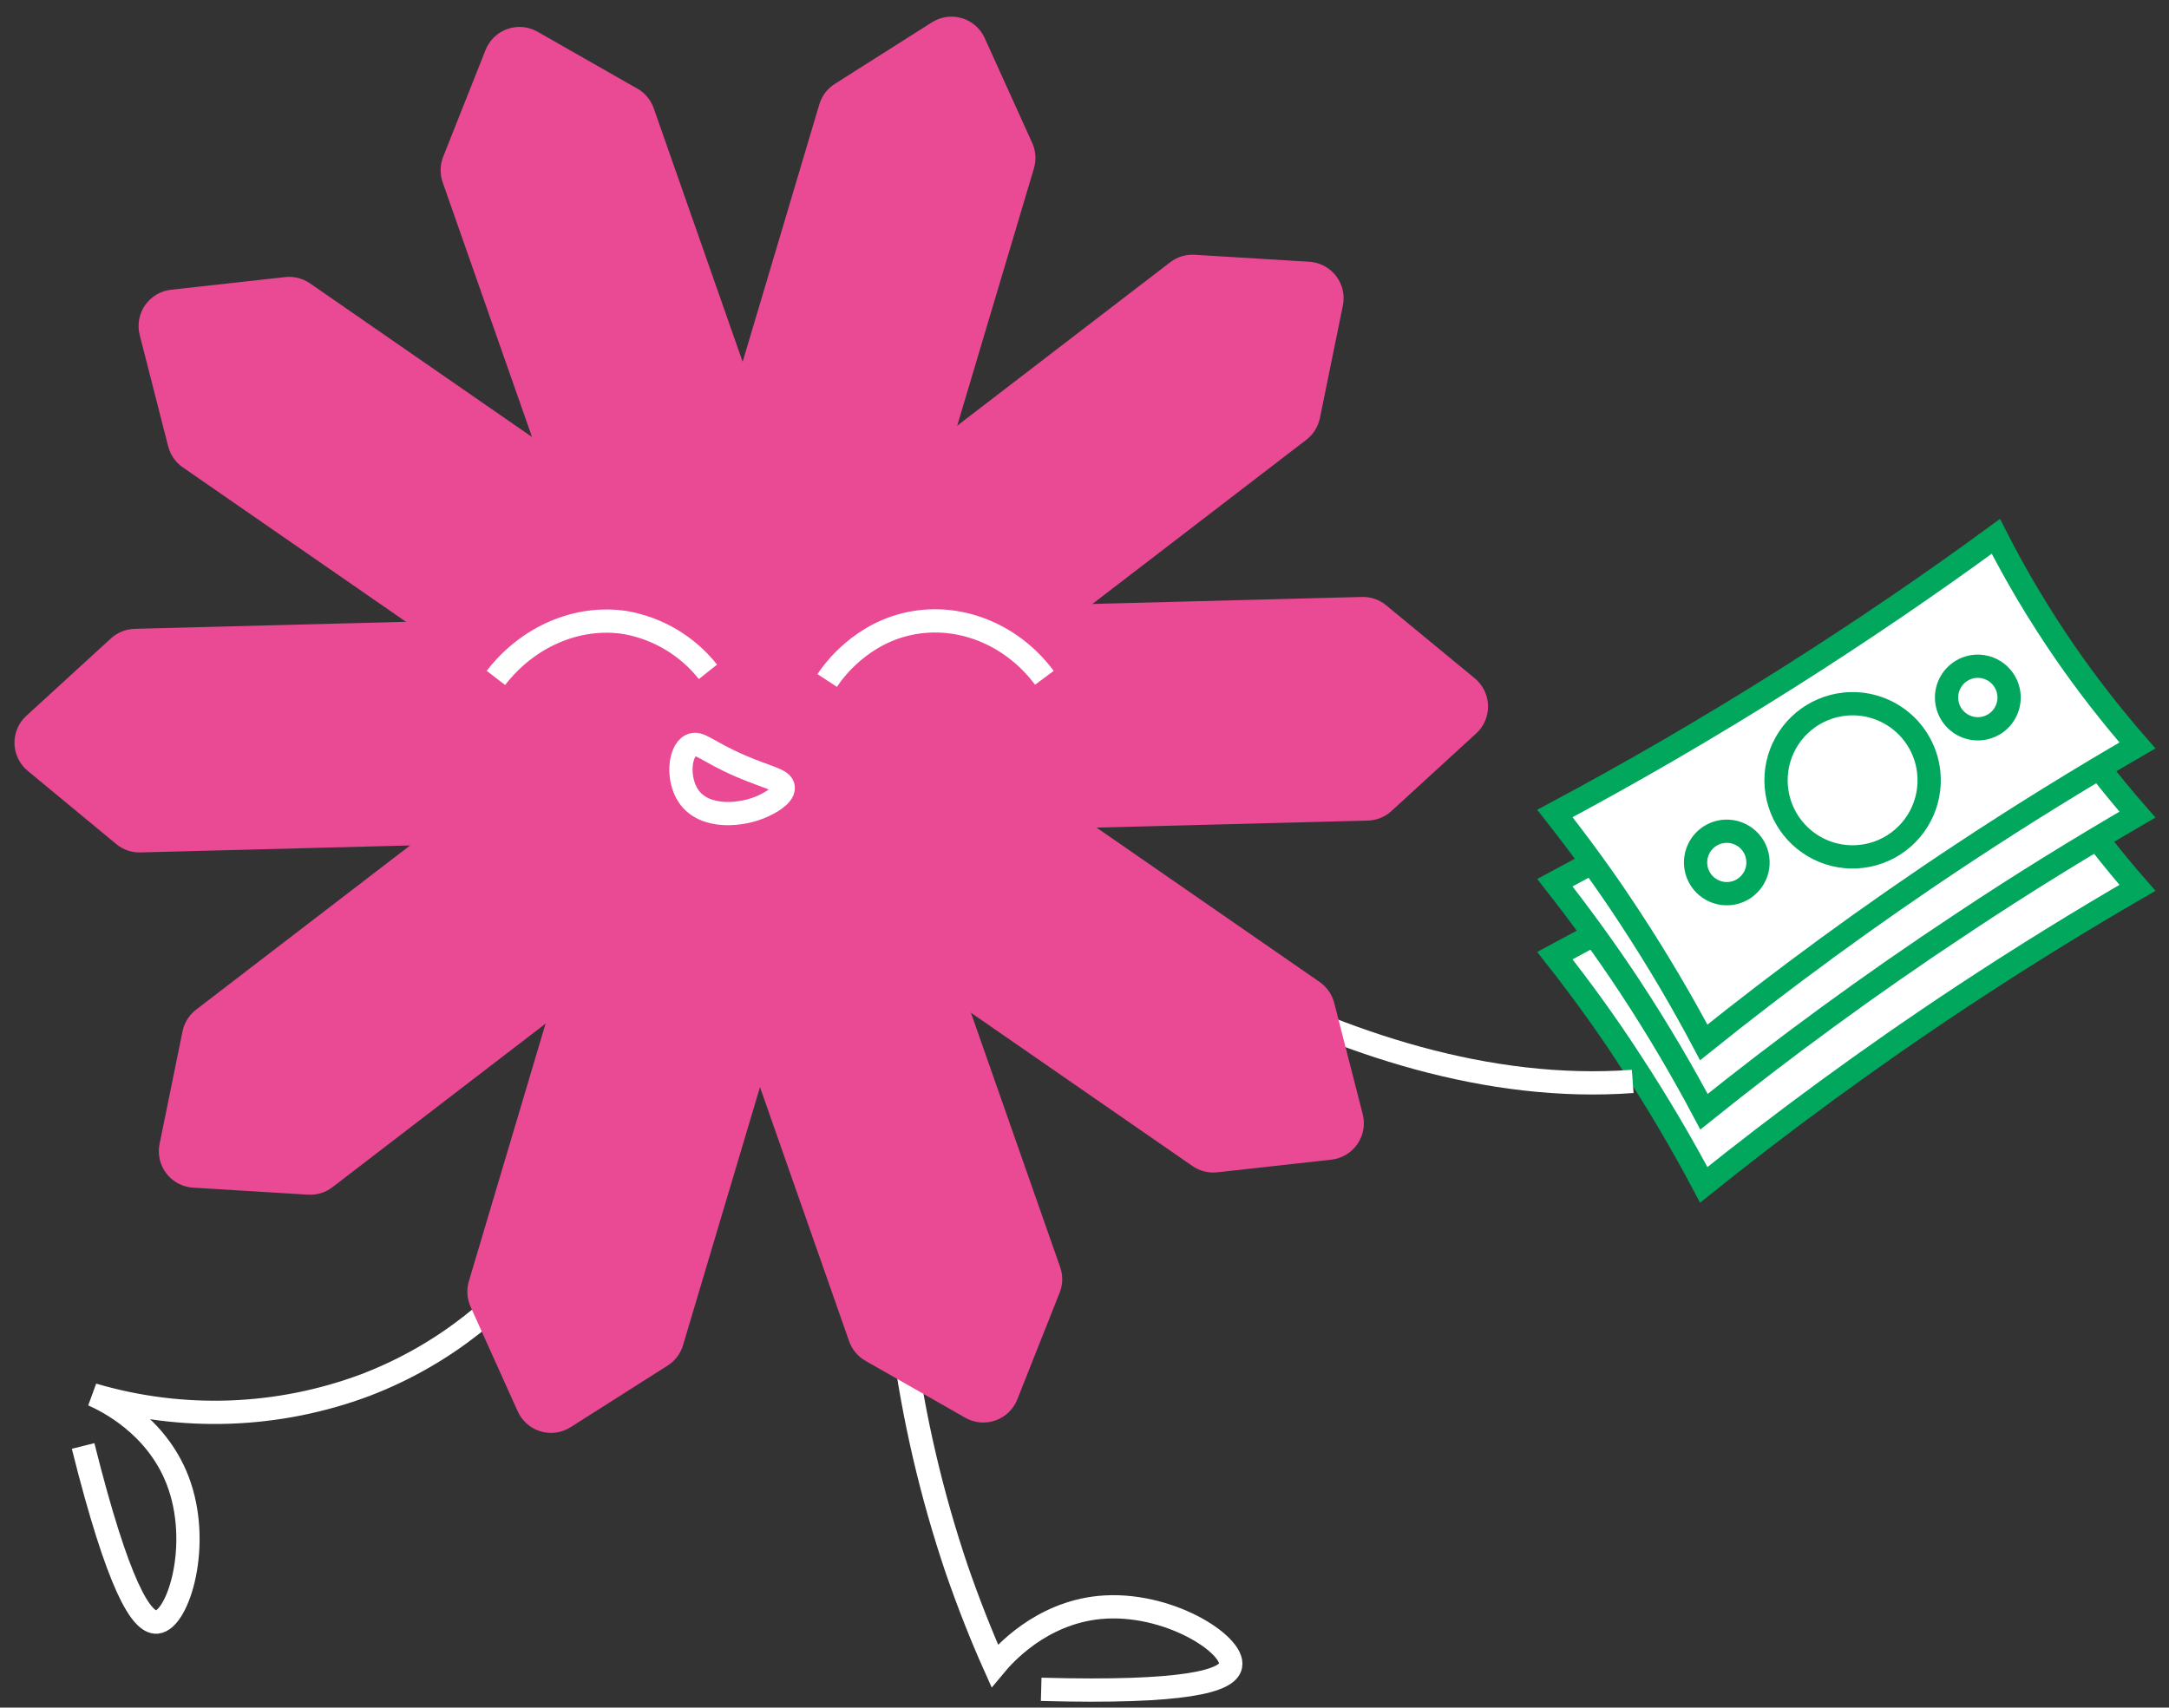
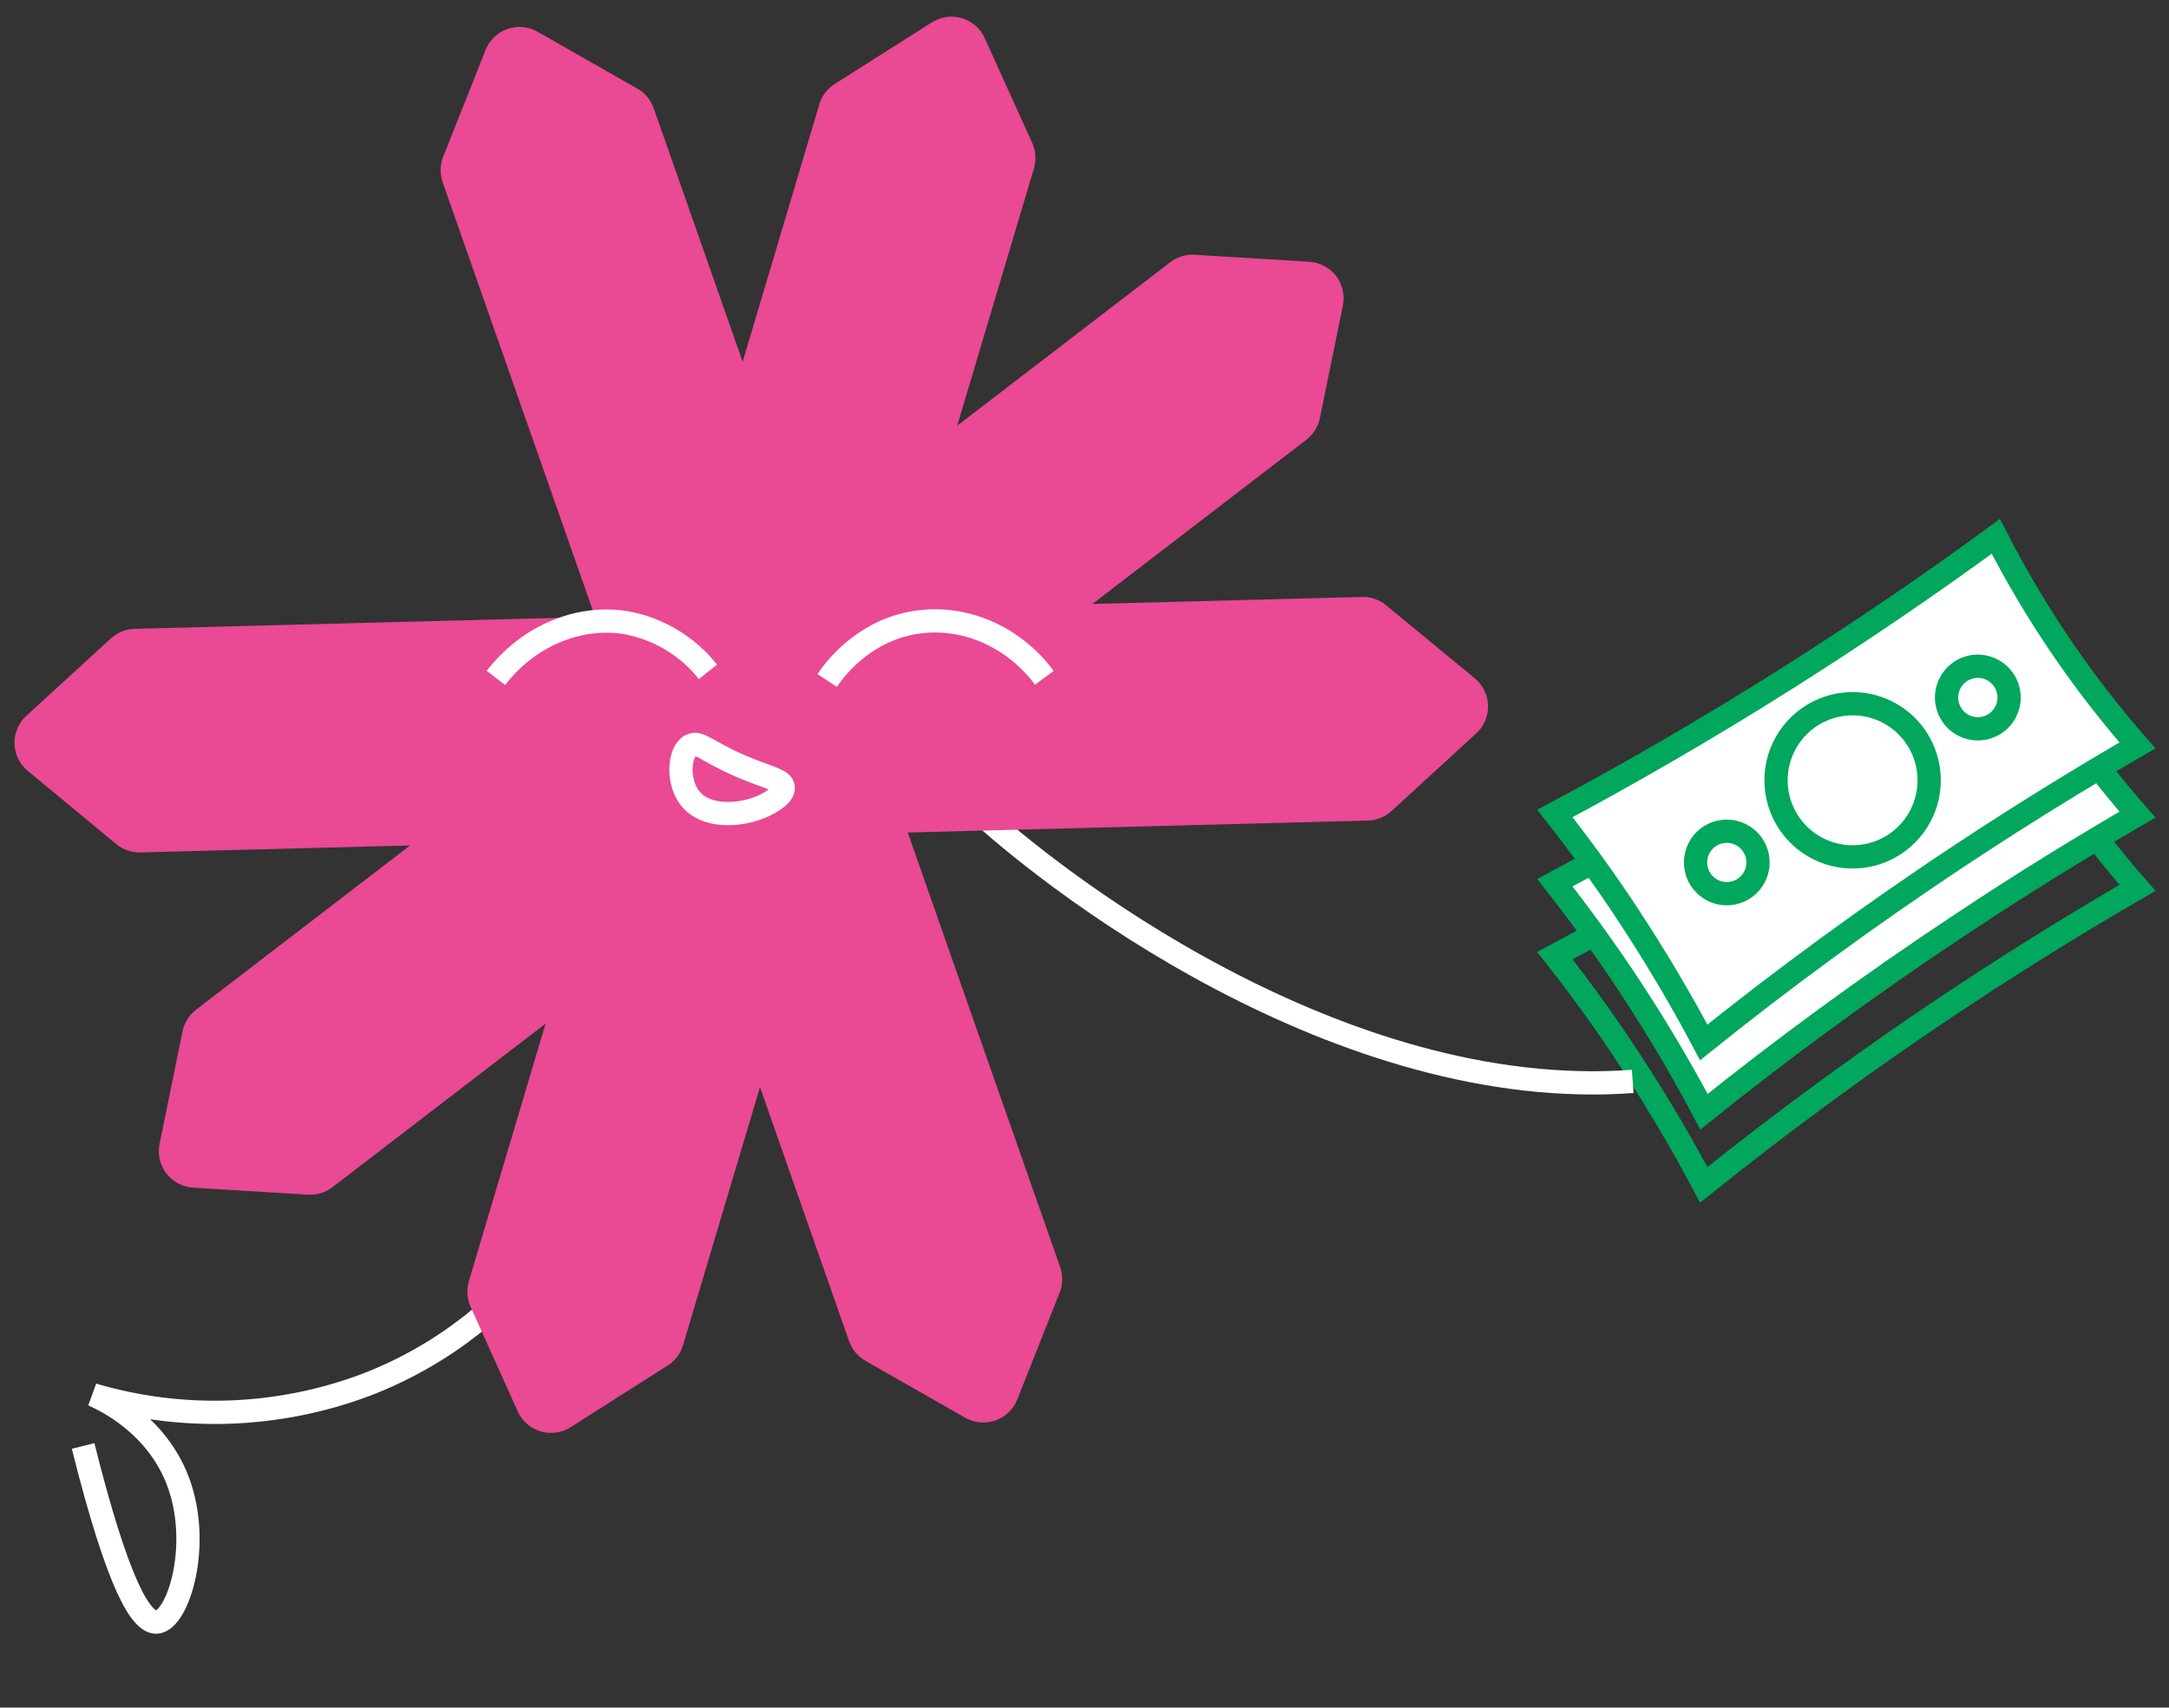
<svg xmlns="http://www.w3.org/2000/svg" width="127" height="100" viewBox="0 0 127 100" fill="none">
  <rect x="0" y="0" width="127" height="100" fill="#333333" stroke="none" />
-   <path d="M91.043 55.967C95.416 53.631 100.01 50.981 104.749 47.982C109.108 45.222 113.144 42.461 116.862 39.735C118.055 42.083 119.402 44.349 120.893 46.519C122.208 48.425 123.63 50.253 125.153 51.995C121.859 53.904 118.462 55.995 114.989 58.286C109.384 61.985 104.314 65.733 99.758 69.387C98.534 67.078 97.099 64.611 95.416 62.051C93.95 59.825 92.474 57.803 91.043 55.981" fill="white" />
  <path d="M91.043 55.967C95.416 53.631 100.01 50.981 104.749 47.982C109.108 45.222 113.144 42.461 116.862 39.735C118.055 42.083 119.402 44.349 120.893 46.519C122.208 48.425 123.63 50.253 125.153 51.995C121.859 53.904 118.462 55.995 114.989 58.286C109.384 61.985 104.314 65.733 99.758 69.387C98.534 67.078 97.099 64.611 95.416 62.051C93.964 59.811 92.474 57.789 91.043 55.967Z" stroke="#00A75C" stroke-width="1.362" stroke-miterlimit="10" />
  <path d="M91.043 51.695C95.416 49.355 100.01 46.709 104.749 43.707C109.108 40.946 113.144 38.186 116.862 35.459C118.054 37.803 119.401 40.065 120.893 42.23C122.206 44.136 123.628 45.965 125.153 47.706C121.859 49.624 118.452 51.712 115.003 54.007C109.398 57.706 104.328 61.45 99.772 65.104C98.547 62.796 97.113 60.328 95.43 57.772C93.964 55.546 92.488 53.524 91.056 51.702" fill="white" />
  <path d="M91.043 51.695C95.416 49.355 100.01 46.709 104.749 43.707C109.108 40.946 113.144 38.186 116.862 35.459C118.054 37.803 119.401 40.065 120.893 42.23C122.206 44.136 123.628 45.965 125.153 47.706C121.859 49.624 118.452 51.712 115.003 54.007C109.398 57.706 104.328 61.45 99.772 65.104C98.547 62.796 97.113 60.328 95.43 57.772C93.964 55.546 92.474 53.524 91.043 51.695Z" stroke="#00A75C" stroke-width="1.362" stroke-miterlimit="10" />
  <path d="M91.043 47.641C95.416 45.304 100.01 42.654 104.749 39.656C109.108 36.895 113.144 34.135 116.862 31.409C118.055 33.752 119.402 36.013 120.893 38.179C122.208 40.084 123.63 41.912 125.153 43.655C121.859 45.563 118.462 47.654 114.989 49.946C109.384 53.645 104.311 57.392 99.758 61.046C98.534 58.738 97.099 56.271 95.416 53.71C93.95 51.484 92.474 49.462 91.043 47.641Z" fill="white" />
  <path d="M91.043 47.641C95.416 45.304 100.01 42.654 104.749 39.656C109.108 36.895 113.144 34.135 116.862 31.409C118.055 33.752 119.402 36.013 120.893 38.179C122.208 40.084 123.63 41.912 125.153 43.655C121.859 45.563 118.462 47.654 114.989 49.946C109.384 53.645 104.311 57.392 99.758 61.046C98.534 58.738 97.099 56.271 95.416 53.71C93.964 51.484 92.474 49.462 91.043 47.641Z" stroke="#00A75C" stroke-width="1.362" stroke-miterlimit="10" />
  <path d="M112.933 45.228C113.026 46.111 112.855 47.001 112.442 47.785C112.029 48.571 111.393 49.215 110.614 49.639C109.835 50.062 108.948 50.245 108.065 50.164C107.182 50.083 106.343 49.742 105.654 49.184C104.965 48.626 104.456 47.877 104.193 47.029C103.929 46.182 103.923 45.276 104.174 44.426C104.425 43.575 104.923 42.818 105.604 42.25C106.285 41.683 107.12 41.33 108.001 41.236C108.587 41.174 109.18 41.228 109.745 41.395C110.31 41.562 110.836 41.839 111.294 42.209C111.752 42.58 112.133 43.038 112.414 43.556C112.695 44.074 112.872 44.642 112.933 45.228Z" fill="white" />
  <path d="M112.933 45.228C113.026 46.111 112.855 47.001 112.442 47.785C112.029 48.571 111.393 49.215 110.614 49.639C109.835 50.062 108.948 50.245 108.065 50.164C107.182 50.083 106.343 49.742 105.654 49.184C104.965 48.626 104.456 47.877 104.193 47.029C103.929 46.182 103.923 45.276 104.174 44.426C104.425 43.575 104.923 42.818 105.604 42.25C106.285 41.683 107.12 41.33 108.001 41.236C108.587 41.174 109.18 41.228 109.745 41.395C110.31 41.562 110.836 41.839 111.294 42.209C111.752 42.58 112.133 43.038 112.414 43.556C112.695 44.074 112.872 44.642 112.933 45.228Z" stroke="#00A75C" stroke-width="1.362" stroke-miterlimit="10" />
  <path d="M117.634 40.97C117.61 41.332 117.479 41.678 117.259 41.966C117.038 42.253 116.737 42.468 116.393 42.584C116.05 42.7 115.68 42.712 115.33 42.618C114.981 42.524 114.667 42.328 114.428 42.055C114.19 41.782 114.037 41.444 113.991 41.085C113.944 40.725 114.005 40.36 114.166 40.035C114.327 39.711 114.58 39.441 114.894 39.26C115.208 39.079 115.569 38.996 115.93 39.02C116.414 39.054 116.865 39.278 117.184 39.644C117.504 40.009 117.665 40.486 117.634 40.97Z" fill="white" />
  <path d="M117.634 40.97C117.61 41.332 117.479 41.678 117.259 41.966C117.038 42.253 116.737 42.468 116.393 42.584C116.05 42.7 115.68 42.712 115.33 42.618C114.981 42.524 114.667 42.328 114.428 42.055C114.19 41.782 114.037 41.444 113.991 41.085C113.944 40.725 114.005 40.36 114.166 40.035C114.327 39.711 114.58 39.441 114.894 39.26C115.208 39.079 115.569 38.996 115.93 39.02C116.414 39.054 116.865 39.278 117.184 39.644C117.504 40.009 117.665 40.486 117.634 40.97Z" stroke="#00A75C" stroke-width="1.362" stroke-miterlimit="10" />
-   <path d="M102.931 50.632C102.907 50.993 102.776 51.338 102.555 51.624C102.334 51.911 102.034 52.125 101.691 52.241C101.349 52.356 100.98 52.367 100.631 52.273C100.282 52.179 99.969 51.983 99.731 51.711C99.493 51.439 99.342 51.103 99.295 50.744C99.248 50.386 99.309 50.021 99.469 49.697C99.629 49.373 99.881 49.104 100.194 48.923C100.507 48.743 100.867 48.659 101.227 48.683C101.467 48.698 101.702 48.761 101.917 48.868C102.133 48.974 102.325 49.123 102.484 49.304C102.642 49.485 102.763 49.695 102.84 49.923C102.916 50.151 102.948 50.392 102.931 50.632Z" fill="white" />
  <path d="M102.931 50.632C102.907 50.993 102.776 51.338 102.555 51.624C102.334 51.911 102.034 52.125 101.691 52.241C101.349 52.356 100.98 52.367 100.631 52.273C100.282 52.179 99.969 51.983 99.731 51.711C99.493 51.439 99.342 51.103 99.295 50.744C99.248 50.386 99.309 50.021 99.469 49.697C99.629 49.373 99.881 49.104 100.194 48.923C100.507 48.743 100.867 48.659 101.227 48.683C101.467 48.698 101.702 48.761 101.917 48.868C102.133 48.974 102.325 49.123 102.484 49.304C102.642 49.485 102.763 49.695 102.84 49.923C102.916 50.151 102.948 50.392 102.931 50.632Z" stroke="#00A75C" stroke-width="1.362" stroke-miterlimit="10" />
  <path d="M95.599 63.331C78.63 64.58 61.533 51.785 55.99 46.295" stroke="white" stroke-width="1.362" stroke-miterlimit="10" />
-   <path d="M52.431 64.601C51.83 73.854 53.051 83.136 56.025 91.919C56.715 93.907 57.453 95.788 58.243 97.551C58.784 96.899 60.922 94.483 64.375 94.138C68.352 93.755 72.308 96.312 72.056 97.551C71.883 98.448 69.438 99.162 60.964 98.931" stroke="white" stroke-width="1.362" stroke-miterlimit="10" />
  <path d="M35.566 67.154C34.914 68.724 31.14 77.392 21.38 81.119C16.267 83.028 10.673 83.226 5.439 81.681C6.225 82.026 9.132 83.434 10.391 86.671C11.836 90.394 10.447 94.884 9.188 94.994C8.281 95.07 6.929 92.924 4.866 84.68" stroke="white" stroke-width="1.362" stroke-miterlimit="10" />
  <path d="M18.021 69.963L11.305 69.552C11 69.534 10.703 69.45 10.432 69.306C10.162 69.163 9.926 68.963 9.74 68.72C9.554 68.477 9.422 68.197 9.354 67.899C9.285 67.601 9.282 67.291 9.343 66.992L10.688 60.398C10.791 59.892 11.073 59.442 11.481 59.128L68.521 15.356C68.929 15.042 69.438 14.888 69.952 14.921L76.664 15.329C76.969 15.347 77.267 15.431 77.537 15.575C77.807 15.718 78.043 15.918 78.23 16.161C78.416 16.403 78.548 16.683 78.617 16.981C78.686 17.279 78.69 17.589 78.63 17.889L77.284 24.483C77.18 24.988 76.899 25.438 76.491 25.753L19.466 69.525C19.058 69.838 18.551 69.994 18.038 69.963" fill="#EA4994" />
  <path d="M39.094 79.97L33.417 83.576C33.158 83.742 32.867 83.85 32.563 83.893C32.258 83.936 31.948 83.913 31.654 83.826C31.359 83.739 31.087 83.589 30.856 83.386C30.624 83.184 30.439 82.934 30.313 82.654L27.553 76.526C27.342 76.056 27.306 75.526 27.453 75.032L47.975 6.105C48.123 5.612 48.444 5.19 48.879 4.914L54.556 1.315C54.814 1.149 55.105 1.04 55.41 0.996C55.714 0.953 56.024 0.976 56.319 1.063C56.614 1.151 56.886 1.301 57.118 1.503C57.349 1.706 57.534 1.956 57.66 2.237L60.436 8.365C60.649 8.834 60.686 9.365 60.54 9.859L39.994 78.776C39.848 79.27 39.529 79.694 39.094 79.97Z" fill="#EA4994" />
  <path d="M6.811 49.435L1.638 45.156C1.4 44.963 1.207 44.722 1.07 44.447C0.934 44.173 0.858 43.873 0.848 43.567C0.838 43.261 0.894 42.957 1.012 42.674C1.129 42.392 1.306 42.138 1.531 41.93L6.497 37.385C6.876 37.041 7.365 36.842 7.877 36.826L79.747 34.959C80.262 34.945 80.764 35.118 81.161 35.446L86.352 39.725C86.588 39.919 86.78 40.162 86.914 40.437C87.048 40.712 87.121 41.013 87.129 41.319C87.137 41.625 87.079 41.929 86.959 42.211C86.84 42.492 86.661 42.745 86.435 42.951L81.475 47.495C81.097 47.841 80.607 48.04 80.095 48.054L8.225 49.921C7.711 49.936 7.208 49.763 6.811 49.435Z" fill="#EA4994" />
  <path d="M37.311 5.187L31.468 1.854C31.203 1.703 30.908 1.612 30.605 1.585C30.301 1.558 29.995 1.597 29.707 1.698C29.42 1.799 29.157 1.961 28.938 2.173C28.718 2.384 28.546 2.64 28.433 2.923L25.95 9.176C25.76 9.655 25.749 10.187 25.919 10.674L49.717 78.545C49.888 79.03 50.228 79.438 50.676 79.694L56.518 83.027C56.784 83.178 57.079 83.271 57.384 83.299C57.689 83.326 57.996 83.288 58.285 83.186C58.573 83.085 58.837 82.923 59.057 82.711C59.278 82.499 59.451 82.242 59.564 81.957L62.043 75.705C62.236 75.226 62.247 74.693 62.075 74.207L38.276 6.336C38.106 5.85 37.765 5.442 37.318 5.187" fill="#EA4994" />
-   <path d="M16.706 16.226L10.015 16.968C9.711 17.001 9.418 17.099 9.156 17.256C8.893 17.413 8.667 17.624 8.493 17.875C8.319 18.127 8.201 18.413 8.147 18.714C8.093 19.015 8.105 19.325 8.181 19.621L9.846 26.139C9.974 26.639 10.278 27.075 10.702 27.368L69.821 68.286C70.244 68.579 70.758 68.71 71.269 68.655L77.954 67.913C78.258 67.879 78.551 67.78 78.814 67.623C79.077 67.466 79.303 67.255 79.477 67.003C79.651 66.751 79.769 66.465 79.824 66.164C79.878 65.862 79.867 65.553 79.792 65.256L78.123 58.738C77.995 58.239 77.693 57.803 77.271 57.509L18.152 16.595C17.729 16.303 17.217 16.172 16.706 16.226Z" fill="#EA4994" />
  <path d="M61.15 39.694C59.333 37.247 56.401 35.988 53.562 36.457C50.42 36.975 48.734 39.394 48.434 39.852" stroke="white" stroke-width="1.362" stroke-miterlimit="10" />
  <path d="M29.037 39.701C30.899 37.285 33.807 36.019 36.624 36.46C38.532 36.8 40.25 37.826 41.453 39.345" stroke="white" stroke-width="1.362" stroke-miterlimit="10" />
  <path d="M45.861 46.108C45.816 45.653 44.988 45.56 43.405 44.88C41.374 44.01 40.946 43.389 40.446 43.655C39.777 44 39.639 45.632 40.315 46.623C41.253 48.003 43.481 47.768 44.705 47.192C44.902 47.099 45.909 46.626 45.861 46.108Z" stroke="white" stroke-width="1.362" stroke-miterlimit="10" />
</svg>